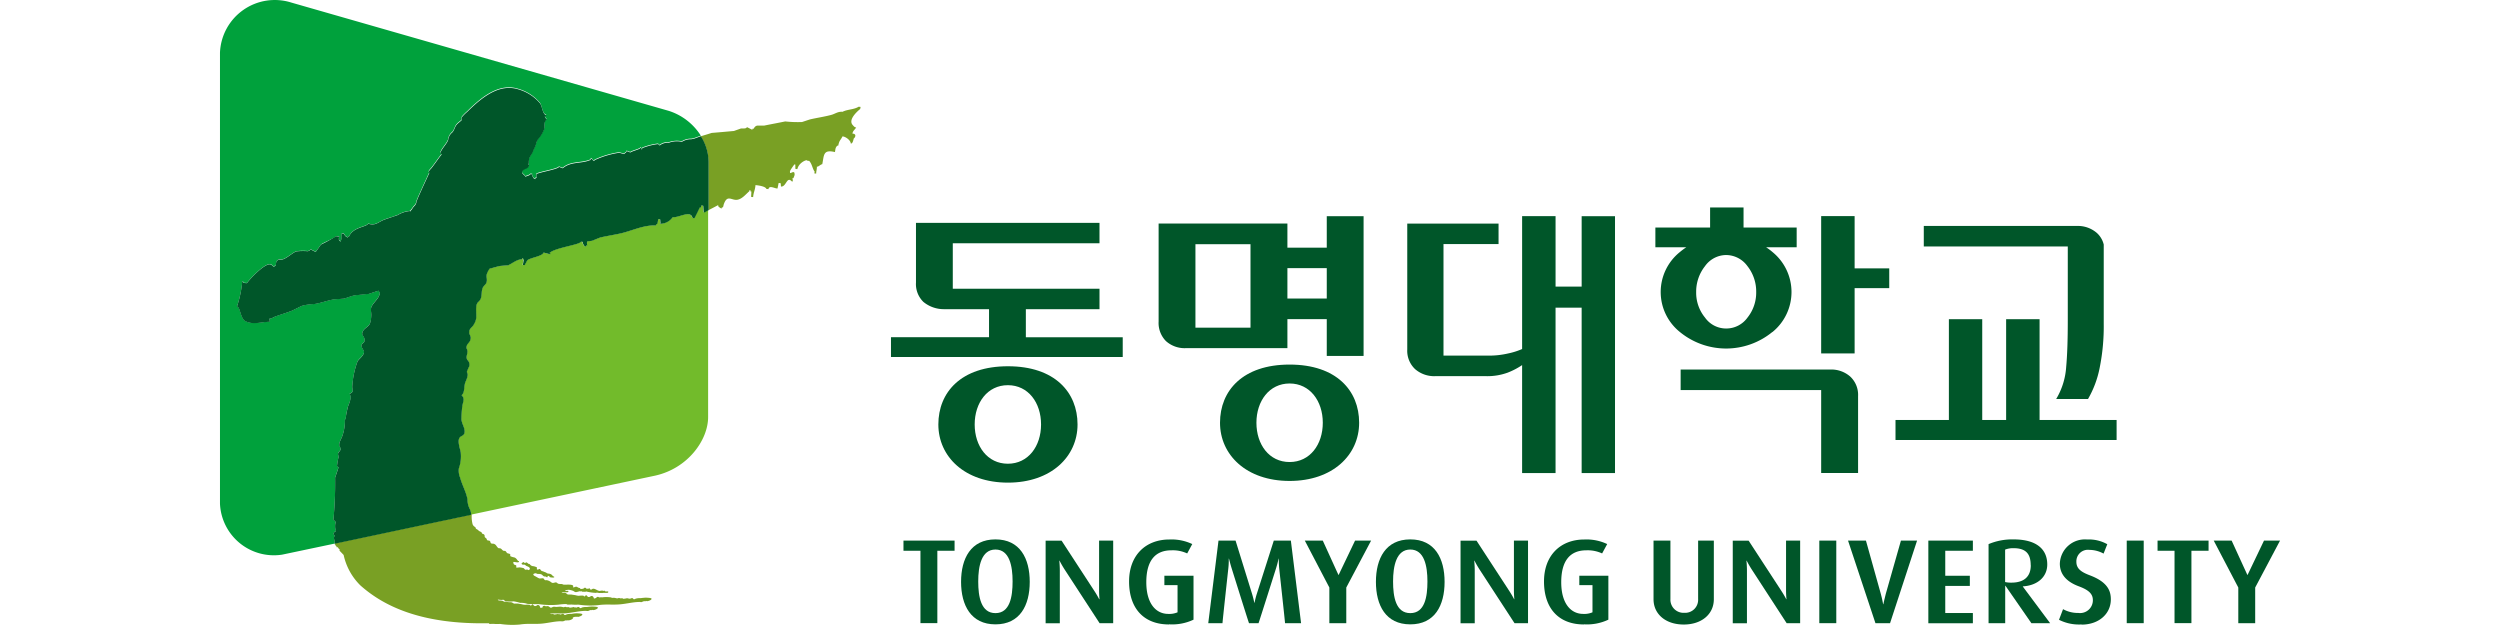
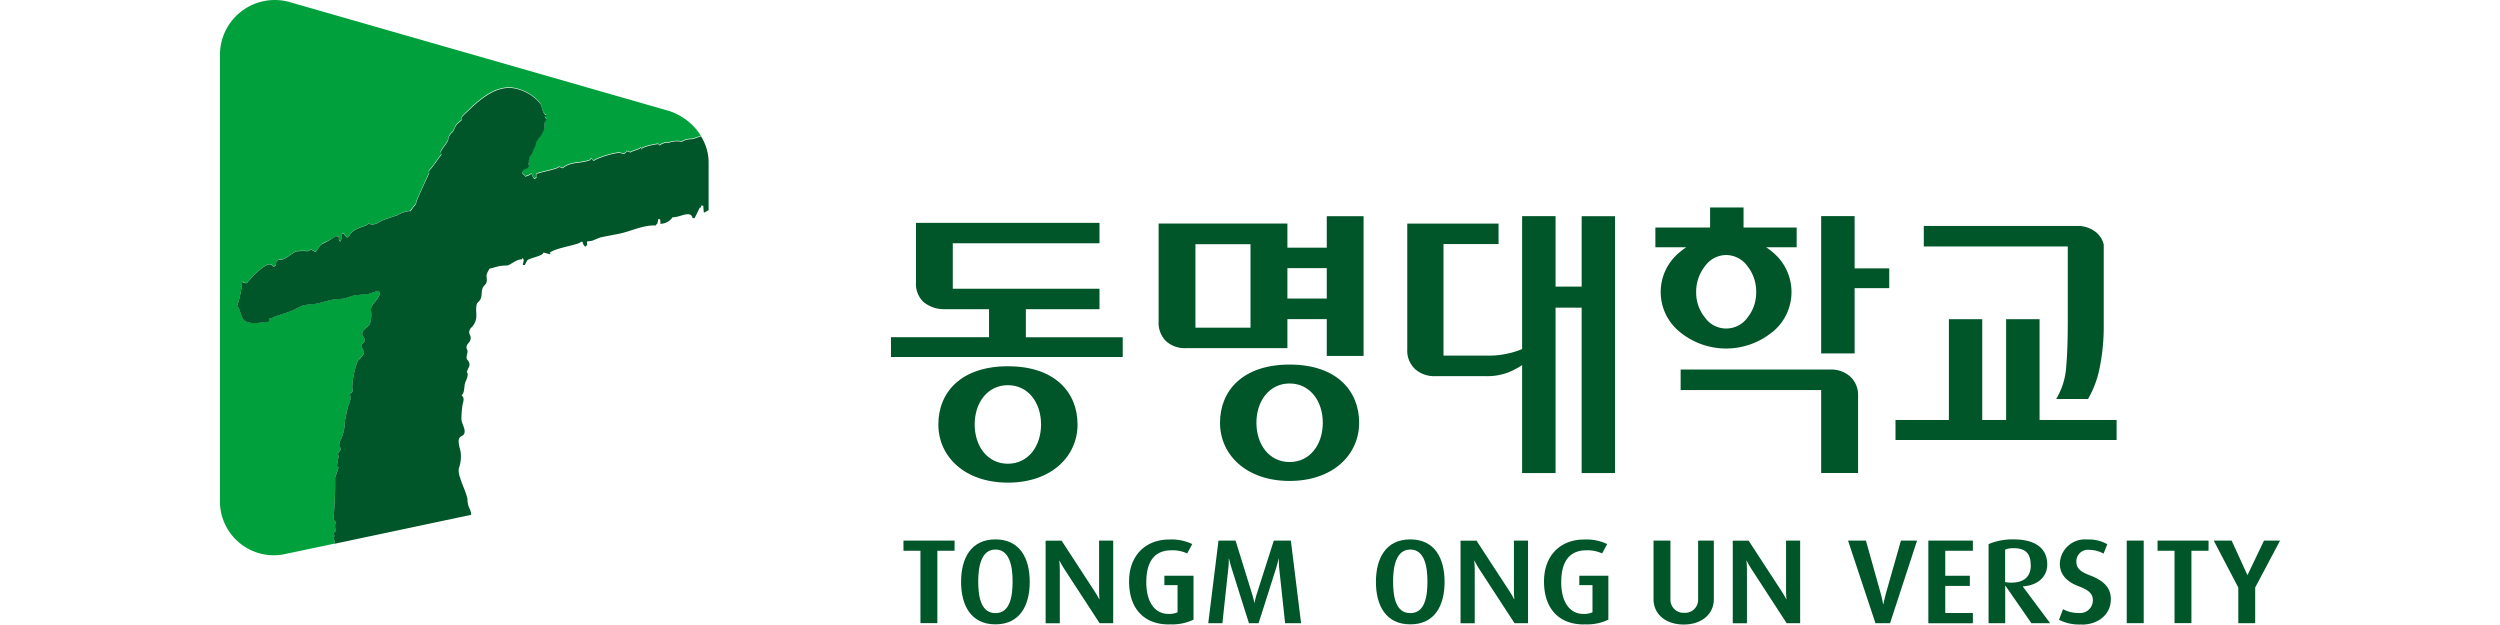
<svg xmlns="http://www.w3.org/2000/svg" width="320" height="80" viewBox="0 0 320 80">
  <defs>
    <clipPath id="clip-path">
      <rect id="사각형_411" data-name="사각형 411" width="320" height="80" transform="translate(-2740 5359)" fill="#fff" stroke="#707070" stroke-width="1" />
    </clipPath>
  </defs>
  <g id="client-logo06" transform="translate(2740 -5359)" clip-path="url(#clip-path)">
    <g id="싸인류" transform="translate(-2711.843 5358.997)">
      <g id="그룹_2106" data-name="그룹 2106">
        <g id="그룹_2101" data-name="그룹 2101">
          <path id="패스_1375" data-name="패스 1375" d="M91.823,70.5v9.264H89.661V70.5H87.488V69.2h6.54V70.5H91.834Z" fill="#005629" />
          <path id="패스_1376" data-name="패스 1376" d="M101.455,74.429c0,1.967-.346,4.054-2.194,4.054s-2.205-2.086-2.205-4.054.411-4.086,2.205-4.086S101.455,72.451,101.455,74.429Zm2.194.054c0-2.994-1.243-5.438-4.389-5.438s-4.4,2.443-4.4,5.438,1.265,5.438,4.4,5.438S103.649,77.488,103.649,74.483Z" fill="#005629" />
          <path id="패스_1377" data-name="패스 1377" d="M112.59,79.769l-4.443-6.821a13.282,13.282,0,0,1-.681-1.178h-.032s.065.595.065,1.232V79.78h-1.816V69.208h2.043l4.184,6.421a11.883,11.883,0,0,1,.627,1.07h.043s-.054-.508-.054-1.124V69.2h1.805V79.769Z" fill="#005629" />
          <path id="패스_1378" data-name="패스 1378" d="M121.465,79.932c-3.124,0-5.1-1.957-5.1-5.5,0-3.362,2.13-5.373,5.157-5.373a6.176,6.176,0,0,1,2.93.584l-.649,1.2a4.357,4.357,0,0,0-2.022-.4c-2.022,0-3.211,1.265-3.211,4.086,0,2.67,1.189,4.054,2.821,4.054a2.655,2.655,0,0,0,1.178-.205V74.9h-1.686V73.7h3.73v5.621a6.377,6.377,0,0,1-3.135.595Z" fill="#005629" />
          <path id="패스_1379" data-name="패스 1379" d="M136.329,79.769c-.011-.259-.746-6.983-.746-6.983a12.516,12.516,0,0,1-.054-1.276H135.5s-.119.595-.335,1.276c0,0-2.1,6.638-2.227,6.983h-1.222c-.119-.3-2.216-7.005-2.216-7.005-.205-.659-.346-1.254-.346-1.254h-.032a9.4,9.4,0,0,1-.054,1.254s-.735,6.7-.746,7.005H126.5L127.811,69.2h2.184l2.1,6.778c.205.67.3,1.178.3,1.178h.032a9.408,9.408,0,0,1,.3-1.178l2.162-6.778h2.184l1.308,10.573H136.34Z" fill="#005629" />
-           <path id="패스_1380" data-name="패스 1380" d="M144.167,75.207v4.562H142V75.207L138.859,69.2h2.3l2,4.389h.032l2.1-4.389h2.054Z" fill="#005629" />
          <path id="패스_1381" data-name="패스 1381" d="M154.555,74.429c0,1.967-.335,4.054-2.194,4.054s-2.205-2.086-2.205-4.054.411-4.086,2.205-4.086S154.555,72.451,154.555,74.429Zm2.195.054c0-2.994-1.243-5.438-4.389-5.438s-4.4,2.443-4.4,5.438,1.254,5.438,4.4,5.438S156.75,77.488,156.75,74.483Z" fill="#005629" />
          <path id="패스_1382" data-name="패스 1382" d="M165.7,79.769l-4.443-6.821a13.283,13.283,0,0,1-.681-1.178h-.032s.065.595.065,1.232V79.78h-1.816V69.208h2.043l4.184,6.421a11.883,11.883,0,0,1,.627,1.07h.032s-.054-.508-.054-1.124V69.2h1.805V79.769H165.7Z" fill="#005629" />
          <path id="패스_1383" data-name="패스 1383" d="M174.576,79.932c-3.124,0-5.1-1.957-5.1-5.5,0-3.362,2.13-5.373,5.157-5.373a6.176,6.176,0,0,1,2.93.584l-.649,1.2a4.393,4.393,0,0,0-2.022-.4c-2.022,0-3.211,1.265-3.211,4.086,0,2.67,1.189,4.054,2.822,4.054a2.655,2.655,0,0,0,1.178-.205V74.9h-1.686V73.7h3.719v5.621a6.377,6.377,0,0,1-3.135.595Z" fill="#005629" />
          <path id="패스_1384" data-name="패스 1384" d="M187.354,79.942c-2.292,0-3.859-1.319-3.859-3.243V69.2h2.162v7.492a1.681,1.681,0,0,0,1.784,1.751,1.664,1.664,0,0,0,1.762-1.751V69.2h2.011v7.5c0,1.924-1.567,3.243-3.859,3.243Z" fill="#005629" />
          <path id="패스_1385" data-name="패스 1385" d="M200.532,79.769,196.1,72.948a13.283,13.283,0,0,1-.681-1.178h-.032s.065.595.065,1.232V79.78h-1.816V69.208h2.032l4.184,6.421a11.888,11.888,0,0,1,.627,1.07h.032s-.054-.508-.054-1.124V69.2h1.805V79.769h-1.73Z" fill="#005629" />
-           <path id="패스_1386" data-name="패스 1386" d="M204.715,79.769V69.2h2.173V79.769Z" fill="#005629" />
+           <path id="패스_1386" data-name="패스 1386" d="M204.715,79.769h2.173V79.769Z" fill="#005629" />
          <path id="패스_1387" data-name="패스 1387" d="M213.774,79.769H211.9L208.391,69.2h2.292l1.9,6.8c.173.616.3,1.34.3,1.34h.032s.141-.713.313-1.34l1.935-6.8h2.065l-3.459,10.573Z" fill="#005629" />
          <path id="패스_1388" data-name="패스 1388" d="M218.671,79.769V69.2h5.7V70.5h-3.535v3.2h3.146V75h-3.146v3.47h3.535V79.78h-5.7Z" fill="#005629" />
          <path id="패스_1389" data-name="패스 1389" d="M231.784,72.354c0,1.405-.811,2.227-2.486,2.227a3.478,3.478,0,0,1-.8-.076V70.354a2.8,2.8,0,0,1,1.07-.184c1.578,0,2.205.713,2.205,2.184Zm2.476,7.416-3.492-4.681v-.032c1.859-.108,3.124-1.2,3.124-2.8,0-1.978-1.405-3.211-4.313-3.211a7.784,7.784,0,0,0-3.2.605V79.769h2.13V74.98h.032l3.319,4.789Z" fill="#005629" />
          <path id="패스_1390" data-name="패스 1390" d="M238.281,79.932a5.669,5.669,0,0,1-2.886-.595l.519-1.362a3.9,3.9,0,0,0,1.957.486,1.636,1.636,0,0,0,1.859-1.632c0-.8-.508-1.3-1.816-1.784-1.913-.713-2.411-1.859-2.411-2.886a3.207,3.207,0,0,1,3.5-3.1,4.776,4.776,0,0,1,2.573.605l-.476,1.2a3.825,3.825,0,0,0-1.805-.476,1.479,1.479,0,0,0-1.676,1.535c0,.94.746,1.351,1.773,1.74,2.292.876,2.638,2.043,2.638,3.059,0,1.881-1.567,3.232-3.74,3.232Z" fill="#005629" />
          <path id="패스_1391" data-name="패스 1391" d="M244.065,79.769V69.2h2.173V79.769Z" fill="#005629" />
          <path id="패스_1392" data-name="패스 1392" d="M252.345,70.5v9.264h-2.162V70.5h-2.173V69.2h6.529V70.5Z" fill="#005629" />
          <path id="패스_1393" data-name="패스 1393" d="M260.507,75.207v4.562h-2.162V75.207L255.2,69.2h2.292l2.011,4.389h.032l2.1-4.389h2.054Z" fill="#005629" />
        </g>
        <g id="그룹_2103" data-name="그룹 2103">
          <g id="그룹_2102" data-name="그룹 2102">
-             <path id="패스_1394" data-name="패스 1394" d="M61.9,27.177c-.022-.292-.043-.584-.076-.854-.086-.011-.173-.011-.259-.022-.043.195.022.281-.184.259-.216.454-.454.908-.67,1.362-.076,0-.162-.022-.249-.022-.227-1.081-1.74-.022-2.551-.108a1.928,1.928,0,0,1-1.589.843.66.66,0,0,1,.032-.141c-.011-.141-.022-.281-.043-.432a.968.968,0,0,1-.249-.022c-.043.216-.065.7-.27.681-.011.043-.022.1-.032.13-1.578-.086-3.113.713-4.616,1.038-.854.184-1.665.3-2.5.5-.346.13-.692.281-1.049.422-.173.032-.346.043-.508.065-.238-.022-.119.378-.119.551a.526.526,0,0,1-.13-.011.57.57,0,0,1-.032.13c-.249-.022-.313-.281-.411-.454a.633.633,0,0,1,.022-.141,1.93,1.93,0,0,0-.249-.022c-.086.389-3.416.768-4.032,1.459.162.022.13-.043.1.151-.281-.076-.562-.151-.854-.227-.1.476-1.708.659-2.076.995l-.324.616c-.086,0-.173-.011-.249-.011.043-.238.086-.476.141-.7a.571.571,0,0,1-.13-.011c.011-.043.022-.086.032-.141a.485.485,0,0,1-.119-.011.536.536,0,0,1-.032.141c-.595-.065-1.265.551-1.805.768-.368.032-.724.054-1.092.086-.411.119-.832.227-1.243.335a2.244,2.244,0,0,0-.368.713c-.1.432.119.638-.065,1.135-.076.184-.346.368-.443.584-.216.5-.054.951-.281,1.449-.216.465-.454.335-.541.919-.108.93.249,1.459-.378,2.432-.205.313-.476.4-.53.822-.043.486.346.53.108,1.157-.108.249-.335.389-.422.638-.108.389.054.389.086.681s-.141.638-.108.908.216.281.281.5a.784.784,0,0,1,.054.551,5.162,5.162,0,0,0-.313.735c.281.357-.032.94-.205,1.362-.162.454-.054,1.351-.465,1.6.422.443.227.67.1,1.362a13.848,13.848,0,0,0-.119,1.654c-.011.638.551,1.232.378,1.87-.13.368-.443.27-.649.616-.227.443.086,1.33.173,1.784a4.6,4.6,0,0,1-.238,2.108A2.3,2.3,0,0,0,30.7,61.1c.259.973.757,1.784.951,2.8a2.539,2.539,0,0,0,.238,1.124,2.183,2.183,0,0,1,.238.854l23.577-4.994c4.216-.94,6.778-4.584,6.778-7.492V26.874c-.195.108-.335.184-.335.184-.13.1-.119.119-.281.108Z" fill="#72bb2b" />
            <path id="패스_1395" data-name="패스 1395" d="M24.583,26.68c.238-.432.486-.432.562-.94.065-.3,1.643-3.654,1.643-3.686-.184-.119,0-.27.108-.432.162-.065,1.395-1.924,1.47-1.892a1.8,1.8,0,0,0-.173-.227c.195-.562.843-1.168,1.005-1.665a1.476,1.476,0,0,1,.53-.962c.292-.324.3-.7.573-1.005.195-.227.476-.389.638-.584a.545.545,0,0,1,.022-.368,5.789,5.789,0,0,1,.681-.681c1.978-1.978,4.162-3.611,6.519-2.876a5.645,5.645,0,0,1,2.8,1.805c.292.432.292,1.416.822,1.524-.054.032-.162.141-.238.184.1.065.162.281.281.346-.465.335-.227.832-.324,1.211a4.018,4.018,0,0,1-.746,1.265,1.984,1.984,0,0,0-.335.778c-.076.27-.249.541-.357.822a6.532,6.532,0,0,1-.465.854,1.743,1.743,0,0,0-.076.573,1.64,1.64,0,0,1-.032.227l.065.162c-.13.53-.692.335-.876.8-.1.281.335.4.378.627.368-.108.627-.205.659-.314a1.053,1.053,0,0,1,.259.022c-.011.054-.022.1-.032.141.1.184.162.443.411.465a.633.633,0,0,0,.022-.141h.13c0-.173-.108-.573.119-.551.357-.195,2.692-.584,2.757-.876a4.3,4.3,0,0,0,.476.184c1.005-.876,2.292-.584,3.394-1.005.141-.054.162,0,.205-.205h.13c.086.119.292.454.346.173a11.312,11.312,0,0,1,3.157-.951c.195.054.4.119.616.173.151-.162.281-.162.335-.389.151.065.313.13.476.184.238-.205,1.243-.4,1.276-.584a.405.405,0,0,1,.119.011c-.043.173-.065.13.1.151.011-.054.022-.086.032-.141a8.226,8.226,0,0,1,2.043-.519c.065.119.065.151.216.162a1.451,1.451,0,0,1,1.1-.313,3,3,0,0,1,1.7-.13,2.154,2.154,0,0,1,1.2-.335,2.345,2.345,0,0,0,.378-.076c.195-.065.67-.238.865-.313A7.576,7.576,0,0,0,57.468,14.2L9.146.335A7.023,7.023,0,0,0,0,6.746V64.473A6.907,6.907,0,0,0,7.946,71l6.724-1.416V69.51c.086-.324-.205-.616.022-.962-.054-.065-.13-.151-.173-.216a.623.623,0,0,1,.335-.368,2.019,2.019,0,0,1-.032-1.157c-.076-.1-.076-.195-.3-.238a51.376,51.376,0,0,0,.227-5.448c.141-.443.292-.886.443-1.33-.054-.043-.141-.086-.205-.13a9.17,9.17,0,0,1,.205-1.189c.022-.162-.1-.3-.054-.465.043-.184.292-.313.313-.53,0-.227-.141-.3-.173-.454-.043-.443.259-.832.389-1.222a5.7,5.7,0,0,0,.324-2.151.8.8,0,0,0,.151-.043c-.141.022.216-1.481.249-1.578.184-.508.519-1.135.205-1.643.584-.205.357-.486.346-.9a10.879,10.879,0,0,1,.649-3.167c.108-.378.811-.724.854-1.265,0-.238-.368-.616-.335-.822.108-.443.486-.27.4-.843-.076-.465-.465-.476-.205-1.005.184-.378.713-.573.9-.984a3.473,3.473,0,0,0,.173-1.081c.011-.454-.13-.713.054-1.124.227-.454.67-.811.9-1.254.249-.508.086-.508-.032-.746-.411.141-.822.27-1.232.411-.595.054-1.189.119-1.784.184-.465.076-.93.292-1.405.422l-1.254.1h-.043c-.854.141-1.719.5-2.594.605a6.4,6.4,0,0,0-1.513.227c-.411.205-.811.4-1.211.595-.724.3-1.416.486-2.162.757-.249.1-.465.292-.746.259.011.141.032.292.043.422-1.059,0-2.227.432-3.167-.1-.627-.357-.616-1.816-1.049-1.859a13.6,13.6,0,0,0,.659-3.049c.022-.184-.022-.141.141-.13a.225.225,0,0,1-.032.141c.173.022.346.032.508.043.432-.616,2.238-2.476,2.951-2.411.054.086.1.151.13,0,.119.108.259.313.443.324,0-.043.022-.086.022-.141.054,0,.086.011.13.011.043-.216.054-.7.27-.681.043-.184,0-.151.151-.13.638.238,1.589-.8,2.227-1.038a6.8,6.8,0,0,1,1.47-.022c.162-.054.27-.054.313-.249.227.119.465.238.692.346.227-.313.465-.627.681-.951.3-.227,1.892-.865,1.935-1.07.13,0,.249.022.378.032-.011.227-.108.551.141.584-.011.043-.022.086-.032.141.324-.368.162-.724.238-1.113a2.247,2.247,0,0,1,.249.032c.119.195.27.454.541.476a.66.66,0,0,1,.032-.141h.13c.3-.757,1.189-1.049,1.795-1.254.335-.119.573-.216.616-.357,1.049.3,1.254-.216,2.205-.562.541-.173,1.059-.357,1.589-.541a3.686,3.686,0,0,1,1.567-.519l.27-.335Z" fill="#00a13c" />
          </g>
-           <path id="패스_1396" data-name="패스 1396" d="M76.1,22.053c-.043.227.043.151.216.162-.011-.292.108-.595.086-.876.216.022.432-.27.692-.324.238-1.124.076-1.924,1.622-1.546.076-.4.032-.53.3-.822h.119c.162-.746.249-.595.551-1.189.432.043,1.038.508,1.059.919.249.022.313-.432.389-.67.1,0,.465-.573-.184-.605.086-.4.281-.454.486-.778-.216-.022-.324-.184-.454-.324-.562-.638.432-1.611.962-2.043a2.394,2.394,0,0,0,.054-.27c-.086,0-.162-.022-.249-.022-.638.389-1.405.313-2.065.649-.584-.054-.94.259-1.416.389-.919.249-1.816.368-2.746.584-.335.108-.681.227-1.016.335a14.467,14.467,0,0,1-2.151-.076c-.886.184-1.784.346-2.681.53h-.876c-.259.043-.357.184-.5.411-.173,0-.119-.054-.162.13-.216-.108-.465-.238-.692-.346-.054.249-.584.151-.778.184-.292.108-.584.205-.876.313-.951.086-1.892.173-2.854.249-.562.184-.843.259-1.395.432a6.3,6.3,0,0,1,.984,3.438v6.021c.443-.227,1.157-.605,1.254-.659a.242.242,0,0,0,.1.259,1.718,1.718,0,0,0,.324.195.854.854,0,0,1,.032-.141c.205.022.184-.195.249-.4.476-1.362,1.016-.411,1.816-.605.584-.141.995-.681,1.459-1.081.043-.184-.022-.141.151-.13-.032.184-.076.13.108.162,0,.238-.022.465-.032.7.1,0,.173.022.259.022.043-.605.259-.919.3-1.535.3.032,1.286.141,1.405.5a.927.927,0,0,1,.249.022c.119-.551.789-.076,1.168-.086.022-.141.054-.27.086-.422.011-.086.043-.184.054-.281a2.1,2.1,0,0,1,.259.022c.022.141.022.281.043.432.692.054.735-1.373,1.384-.659h.13a3.081,3.081,0,0,0-.043-.432c.043.011.086.011.13.022.043-.238.249-.389.076-.768a.487.487,0,0,0-.4.108c-.173-.022-.13.032-.1-.151-.184-.022.519-.908.53-.951.043,0,.086.011.13.011,0,.184,0,.378.011.562a1.93,1.93,0,0,0,.249.022c.173-.843,1.276-1.3,1.265-1.07.086,0,.162.022.249.022.389.422.378.94.713,1.405Z" fill="#79a024" />
-           <path id="패스_1397" data-name="패스 1397" d="M34.4,79.834c.1.065.562,0,.724.032a5.4,5.4,0,0,0,.724,0,10.373,10.373,0,0,0,2.54.076c1.027-.162,1.838-.022,2.832-.119.811-.076,1.643-.3,2.422-.3a.947.947,0,0,0,.3,0,3,3,0,0,0,.281-.108c.13-.011.195.043.324-.032a.144.144,0,0,0,.054.032c.141,0,.649-.162.573-.335a.038.038,0,0,1-.032-.022,1.99,1.99,0,0,1,.27-.1c.13-.022.184.032.324-.032.022.011.032.032.054.043.151,0,.659-.173.584-.346-.065-.108-.53-.1-.681-.119A3.979,3.979,0,0,0,45,78.58a1.946,1.946,0,0,0-.605.054,1.172,1.172,0,0,1-.205.086c-.13.022-.141-.076-.205-.119-.1-.054-.205,0-.335.043-.162.065-.054,0-.141-.032-.032,0-.086.022-.119.022-.054,0-.065-.054-.119-.054a2.738,2.738,0,0,1-.519.086c-.054-.108-.238-.054-.368-.065-.076,0-.119-.054-.195-.043h0c.9-.1,1.3.022,2.205-.065.811-.086,1.643-.292,2.422-.3a2.849,2.849,0,0,0,.3.022A3,3,0,0,1,47.4,78.1c.119-.022.205.032.335-.043a.084.084,0,0,1,.043.043c.151,0,.659-.173.584-.346-.054-.108-.53-.1-.681-.119a5.151,5.151,0,0,0-.692.065,2.043,2.043,0,0,0-.616.054,1.532,1.532,0,0,1-.195.086c-.13.032-.13-.076-.205-.119-.1-.054-.216,0-.335.043-.162.065-.054,0-.141-.032-.032-.011-.086.032-.119.022-.054-.011-.054-.054-.108-.054a2.171,2.171,0,0,1-.519.086c-.054-.108-.238-.054-.368-.065-.076,0-.13-.054-.205-.043-.032,0-.195.065-.195.054a2.947,2.947,0,0,0-.4-.076c-.184,0-.357.032-.551.032-.162,0-.3-.065-.5.043s-.259.032-.368-.043a.567.567,0,0,0-.195-.108,1.141,1.141,0,0,1-.27.022c-.065,0-.086-.054-.162-.054-.151,0-.27.076-.238.205a.919.919,0,0,1-.27.054c-.065-.022-.032-.086-.054-.13-.065-.108-.1-.249-.314-.227-.076,0-.13.086-.195.108-.216.054-.184.022-.3-.054-.011,0-.151-.227-.216-.13-.216.281-.195.076-.324.043a2.439,2.439,0,0,0-.562,0,.571.571,0,0,0-.141-.011,1.486,1.486,0,0,1-.27-.054c-.162-.032-.314-.054-.486-.086a1.218,1.218,0,0,0-.281,0,.033.033,0,0,1-.022-.011.16.16,0,0,0-.076.011h-.13c-.141-.043-.216-.141-.368-.173-.119-.022-.27,0-.411-.022a3.974,3.974,0,0,0-.541-.054c-.065-.119-.378-.151-.659-.151a.251.251,0,0,1-.119-.119c.195.022.346.043.4.043.119.022.259-.043.368,0,.108.065.1.141.227.173a3.979,3.979,0,0,0,1.016.011,5.453,5.453,0,0,1,.854.195,2.515,2.515,0,0,1,.93.13,5.133,5.133,0,0,0,.724.022c.238.032.486,0,.724.011a10.39,10.39,0,0,0,2.54.065,7.814,7.814,0,0,1,.962-.076.251.251,0,0,1,.108.043c.086.065.573,0,.735.032a5.4,5.4,0,0,0,.724,0,10.463,10.463,0,0,0,2.551.065c1.027-.151,1.838-.011,2.843-.108.811-.076,1.643-.292,2.432-.3.108,0,.195.043.292.011a2.167,2.167,0,0,1,.281-.108c.13-.011.195.032.335-.032.022,0,.022.022.054.032.141,0,.649-.162.573-.335-.065-.1-.519-.1-.681-.119a5.5,5.5,0,0,0-.692.065,1.974,1.974,0,0,0-.605.054,1.172,1.172,0,0,0-.205.086c-.141.022-.141-.076-.205-.119-.108-.065-.216,0-.335.043-.162.065-.054,0-.141-.032-.032,0-.086.022-.13.022s-.054-.054-.108-.054a2.889,2.889,0,0,1-.519.086c-.054-.108-.238-.054-.357-.065-.076,0-.119-.054-.205-.043a1.951,1.951,0,0,1-.205.054c-.043,0-.3-.076-.389-.076a2.634,2.634,0,0,0-.292.011c-.065-.1-.53-.1-.692-.108a4.012,4.012,0,0,0-.584.043c-.022,0-.043-.022-.065-.022a2.287,2.287,0,0,1-.259.022c-.065,0-.1-.054-.162-.065a.232.232,0,0,0-.238.119,1.664,1.664,0,0,1-.205.086.333.333,0,0,1-.108-.011.16.16,0,0,0-.011-.076c-.054-.108-.086-.249-.314-.227-.076,0-.13.086-.184.1-.227.054-.184.022-.313-.054,0,0-.141-.227-.216-.13-.216.27-.184.076-.324.032a3.425,3.425,0,0,0-.562.022,1.814,1.814,0,0,1-.422-.076c-.162-.032-.313-.043-.476-.076s-.4.011-.508-.022c-.141-.043-.162-.162-.324-.195-.119-.022-.324.022-.465,0l.065-.054.13-.032h.378c.065,0,.27.032.292-.076s-.065-.108-.173-.1c-.151.022-.184,0-.259-.076.151-.022.3-.054.476-.065a2.38,2.38,0,0,1,.562.141c.13.054.184.151.357.162.043,0,.454-.086.454-.13.022.011.043.032.076.054a.228.228,0,0,1,.216-.022c.043.086.205.011.292.065.1-.065.119.054.259-.054a6.713,6.713,0,0,0,1.276.184c.108-.065.184,0,.27-.022.119.086.346,0,.486.043a.543.543,0,0,0,.13-.022H49.4c.076,0,.27.022.3-.086s-.065-.108-.184-.1c-.151.022-.195,0-.27-.086-.043-.032-.119.032-.151.032-.054-.086-.249-.022-.324-.054-.313.195-.724-.313-1.049-.227-.032,0-.238.119-.216.13-.043-.032-.086-.043-.13-.076-.022-.032-.011-.086-.065-.119-.054,0-.086.032-.141.043a.567.567,0,0,1-.3-.011c0-.032-.022-.043-.032-.076-.043,0-.076-.032-.119-.032-.1,0-.13.076-.205.119a1.265,1.265,0,0,1-.346.043c-.076,0-.032-.1-.086-.119a.631.631,0,0,1-.195-.043c-.108-.043-.184-.13-.313-.13-.162.011-.238.13-.4.065.292-.465-.951-.292-1.168-.324-.119-.022-.184-.086-.324-.086a1.452,1.452,0,0,1-.378-.032c-.119-.043-.162-.151-.292-.173-.108-.011-.259.065-.378.065-.184,0-.141-.032-.259-.1a1.239,1.239,0,0,0-.541-.249c-.141-.011-.141.043-.27-.032-.065-.043-.076-.13-.151-.184-.141-.076-.411.043-.573-.022-.184-.076-.389-.227-.584-.313-.054-.032-.184-.13-.141-.216.032-.065.141-.086.205-.108.162-.043.216.065.357.076a1.58,1.58,0,0,1,.4.032c.281.1.238.324.627.3.065.022.141.151.227.065.054-.054-.022-.065,0-.108.022-.076.173-.022.205,0,.065.065.043.119.151.141a1.8,1.8,0,0,0,.238.032c.054,0,.3.032.259-.086-.022-.054-.065-.043-.108-.065-.108-.076-.173-.173-.281-.259a.991.991,0,0,0-.4-.1.453.453,0,0,1-.238-.119c-.086-.043-.184-.065-.27-.108a2.308,2.308,0,0,0-.292-.1c-.065-.022-.086-.076-.141-.119,0-.022-.032-.043-.043-.054s-.011-.032-.022-.054c-.141-.1-.249.1-.389.032-.1-.043.022-.216-.043-.27a1.383,1.383,0,0,0-.53-.162.51.51,0,0,1-.346-.216c-.1-.1-.1-.032-.184-.076-.108-.054-.27-.313-.422-.1a.155.155,0,0,1-.162-.13c-.216.054-.443.205-.195.324.1.043.195-.011.292.022a1.18,1.18,0,0,1,.184.141c.151.076.368.119.454.281.1.227-.238.357-.3.173-.076.022-.216.065-.281.032s-.108-.119-.184-.184a2.53,2.53,0,0,0-.5-.1c-.119-.011-.389.065-.465,0-.022-.032.043-.173,0-.238-.054-.086-.216-.076-.292-.151-.022-.032-.162-.313-.011-.313.13,0,.573.119.649,0s-.076-.086-.13-.151c-.162-.195-.227-.357-.486-.432a1.747,1.747,0,0,1-.476-.151c-.076-.054.076-.216-.1-.3-.1-.043-.216-.043-.313-.1-.108-.086-.1-.195-.249-.27-.054-.022-.162,0-.238-.032-.151-.065-.205-.227-.368-.292s-.184.032-.324-.086c-.216-.205-.238-.443-.584-.519-.119-.022-.205.022-.314-.065-.108-.119-.022-.227-.205-.324-.086-.032-.173,0-.238-.043-.108-.076-.065-.119-.119-.205s-.162-.119-.216-.205,0-.13-.032-.205a.287.287,0,0,0-.1-.162,1.211,1.211,0,0,1-.238-.1c0-.173-.205-.227-.324-.292s-.249-.249-.389-.27a.488.488,0,0,0-.076-.076c0-.151-.1-.184-.249-.3,0-.011-.022-.022-.043-.043a1.006,1.006,0,0,1-.119-.205,4.061,4.061,0,0,1-.108-1.265l-17.5,3.708v.054a.3.3,0,0,0-.043.054c.011.022.043.032.043.054.086.065.076.216.205.238v.1a.26.26,0,0,0,.162,0,.567.567,0,0,0,.227.292.18.18,0,0,1-.032.141c.184.184.368.378.541.562a7.773,7.773,0,0,0,2.14,3.892c2.994,2.67,7.837,5.027,16.486,4.843Z" fill="#79a024" />
          <path id="패스_1398" data-name="패스 1398" d="M24.312,27.015a3.785,3.785,0,0,0-1.567.519c-.53.184-1.049.357-1.589.541-.951.335-1.157.865-2.205.562-.032.141-.281.238-.616.357-.605.205-1.492.5-1.795,1.254h-.13a.536.536,0,0,1-.032.141c-.27-.022-.411-.281-.541-.476a1.73,1.73,0,0,1-.249-.032c-.086.389.076.746-.238,1.113a.66.66,0,0,1,.032-.141c-.238-.032-.151-.357-.141-.584-.13,0-.249-.022-.378-.032a17.417,17.417,0,0,1-1.935,1.07c-.227.324-.454.638-.681.951-.227-.119-.465-.238-.692-.346-.043.195-.151.195-.313.249a7.594,7.594,0,0,0-1.47.022c-.638.238-1.589,1.286-2.227,1.038-.162-.022-.108-.054-.151.13-.216-.032-.227.454-.27.681-.043,0-.076-.011-.13-.011,0,.054-.022.1-.022.141-.184-.022-.324-.216-.443-.324-.032.141-.076.076-.13,0-.724-.065-2.519,1.795-2.951,2.411A4.2,4.2,0,0,1,2.94,36.2a.536.536,0,0,0,.032-.141c-.162-.022-.119-.054-.141.13a13.468,13.468,0,0,1-.659,3.049c.422.043.422,1.492,1.049,1.859.94.53,2.108.108,3.167.1-.011-.141-.022-.281-.043-.422.27.032.5-.173.746-.259.746-.27,1.438-.465,2.162-.757.4-.195.811-.4,1.211-.595a6.317,6.317,0,0,1,1.513-.227c.876-.108,1.74-.465,2.594-.605h.043l1.254-.1c.476-.13.951-.346,1.405-.422.595-.065,1.189-.119,1.784-.184.411-.141.822-.281,1.232-.411.119.238.281.238.032.746-.227.454-.67.8-.9,1.254-.195.4-.043.659-.054,1.124a3.822,3.822,0,0,1-.173,1.081c-.195.411-.713.605-.9.984-.259.53.13.551.205,1.005.076.573-.3.4-.4.843-.032.205.335.584.335.822-.043.541-.735.9-.854,1.265a10.951,10.951,0,0,0-.649,3.167c.011.411.238.692-.346.9.3.508-.022,1.146-.205,1.643-.022.1-.389,1.611-.249,1.578a.8.8,0,0,1-.151.043,5.633,5.633,0,0,1-.324,2.151c-.13.389-.432.778-.389,1.222.032.151.184.238.173.454s-.259.346-.313.53.076.313.054.465a9.17,9.17,0,0,0-.205,1.189c.065.043.141.086.205.13-.141.454-.292.886-.443,1.33a48.764,48.764,0,0,1-.227,5.448c.227.043.227.141.3.238a1.931,1.931,0,0,0,.032,1.157.566.566,0,0,0-.335.368c.043.065.119.151.173.216-.227.346.065.638-.022.962v.076l17.5-3.708a2.011,2.011,0,0,0-.238-.854,2.539,2.539,0,0,1-.238-1.124c-.195-1.016-.692-1.827-.951-2.8a2.318,2.318,0,0,1-.162-1.146,4.6,4.6,0,0,0,.238-2.108c-.086-.454-.411-1.34-.173-1.784.195-.335.508-.238.649-.616.173-.638-.389-1.232-.378-1.87a13.848,13.848,0,0,1,.119-1.654c.13-.681.324-.919-.1-1.362.411-.249.3-1.146.465-1.6.162-.422.486-1.016.205-1.362a6.483,6.483,0,0,1,.313-.735.73.73,0,0,0-.054-.551c-.065-.216-.238-.216-.281-.5s.141-.627.108-.908-.205-.292-.086-.681c.086-.249.313-.378.422-.638.238-.627-.151-.67-.108-1.157.043-.422.324-.508.53-.822.627-.962.259-1.492.378-2.432.076-.584.313-.454.541-.919.216-.5.065-.951.281-1.449.1-.227.368-.411.443-.584.184-.486-.032-.7.065-1.135a2.637,2.637,0,0,1,.368-.713c.411-.108.832-.227,1.243-.335.357-.043.724-.065,1.092-.086.53-.216,1.211-.822,1.805-.768.011-.043.022-.086.032-.141a.405.405,0,0,1,.119.011.333.333,0,0,1-.032.141.485.485,0,0,1,.13.011c-.054.227-.1.465-.141.7a1.832,1.832,0,0,1,.249.011c.1-.205.216-.411.324-.616.368-.335,1.978-.519,2.076-.995.292.076.573.151.854.227.032-.195.076-.13-.1-.151.616-.681,3.946-1.07,4.032-1.459a1.93,1.93,0,0,1,.249.022.744.744,0,0,1-.022.141c.108.173.162.432.411.454a.57.57,0,0,1,.032-.13.526.526,0,0,1,.13.011c0-.173-.108-.584.119-.551l.508-.065c.346-.141.7-.292,1.049-.422.832-.195,1.643-.314,2.5-.5,1.5-.324,3.038-1.124,4.616-1.038a.755.755,0,0,1,.032-.13c.216.022.227-.465.27-.681a1.774,1.774,0,0,1,.249.022c.022.151.022.292.043.432-.011.054-.022.086-.032.141a1.928,1.928,0,0,0,1.589-.843c.811.086,2.324-.973,2.551.108.086,0,.173.022.249.022.227-.454.454-.9.67-1.362.205.022.141-.065.184-.259a1.053,1.053,0,0,1,.259.022c.032.281.043.573.076.854.162.011.151-.011.281-.108,0,0,.141-.076.335-.184V20.886a6.305,6.305,0,0,0-.984-3.448c-.195.065-.67.249-.865.313-.13.032-.259.054-.378.076a2.194,2.194,0,0,0-1.2.335,2.911,2.911,0,0,0-1.7.13,1.51,1.51,0,0,0-1.1.313c-.162,0-.151-.043-.216-.162a8.226,8.226,0,0,0-2.043.519c-.011.054-.022.086-.032.141-.162-.011-.141.032-.1-.151a.443.443,0,0,1-.119-.011c-.043.184-1.038.389-1.276.584-.162-.054-.324-.119-.476-.184-.054.227-.195.227-.335.389-.205-.054-.411-.119-.616-.173a11.312,11.312,0,0,0-3.157.951c-.054.27-.259-.054-.346-.173h-.13c-.043.205-.065.151-.205.205-1.1.432-2.378.13-3.394,1.005-.162-.054-.313-.119-.476-.184-.065.292-2.389.681-2.757.876-.227-.022-.119.378-.119.551h-.13a.744.744,0,0,1-.022.141c-.259-.022-.314-.281-.411-.465a.373.373,0,0,1,.032-.141,2.1,2.1,0,0,0-.259-.022c-.022.108-.281.205-.659.314-.054-.227-.486-.357-.378-.627.195-.465.757-.27.876-.8a1.015,1.015,0,0,1-.065-.162,1.64,1.64,0,0,1,.032-.227,1.743,1.743,0,0,1,.076-.573c.13-.3.357-.53.465-.854.1-.27.27-.551.357-.822a1.713,1.713,0,0,1,.335-.778,4.017,4.017,0,0,0,.746-1.265c.108-.378-.141-.865.324-1.211-.119-.065-.184-.281-.281-.346.076-.043.184-.151.238-.184-.519-.108-.519-1.092-.822-1.524a5.693,5.693,0,0,0-2.8-1.805c-2.357-.735-4.53.9-6.519,2.876a5.787,5.787,0,0,0-.681.681.545.545,0,0,0-.022.368c-.162.195-.443.357-.638.584-.27.3-.281.681-.573,1.005a1.452,1.452,0,0,0-.53.962c-.162.5-.811,1.1-1.005,1.665a1.8,1.8,0,0,1,.173.227c-.076-.032-1.308,1.827-1.47,1.892-.108.162-.292.3-.108.432,0,.022-1.589,3.384-1.643,3.686-.076.508-.324.508-.562.941l-.27.335Z" fill="#005629" />
        </g>
        <g id="그룹_2105" data-name="그룹 2105">
          <g id="그룹_2104" data-name="그룹 2104">
            <path id="패스_1399" data-name="패스 1399" d="M141.669,27.674v4.032h-5.038V28.615H120.146v12.54a3.3,3.3,0,0,0,.94,2.508,3.578,3.578,0,0,0,2.605.9h12.94V40.852h5.038v4.713h4.713V27.674h-4.713Zm0,6.648v3.892h-5.038V34.323Zm-9.762-3.059V41.944h-7.048V31.263h7.048Z" fill="#005629" />
            <path id="패스_1400" data-name="패스 1400" d="M103.152,43.166V39.577h9.427V36.961H93.8V31.145h18.778V28.528H89.088v7.643a3.185,3.185,0,0,0,.951,2.476,4.1,4.1,0,0,0,2.627.93h5.773v3.589H85.888V45.7h29.664v-2.53H103.163Z" fill="#005629" />
            <path id="패스_1401" data-name="패스 1401" d="M174.295,27.664V36.69h-3.34V27.664h-4.281V44.679a9.067,9.067,0,0,1-1.773.562,10.846,10.846,0,0,1-2.616.281h-5.675V31.242h7.048V28.626H151.972V44.744a3.224,3.224,0,0,0,1.005,2.508,3.716,3.716,0,0,0,2.54.9h6.573a7.591,7.591,0,0,0,2.713-.443,9.264,9.264,0,0,0,1.87-.973V60.559h4.281V39.382h3.34V60.559h4.27V27.674h-4.27Z" fill="#005629" />
            <path id="패스_1402" data-name="패스 1402" d="M232.909,53.76v-12.9h-4.281v12.9h-3.059v-12.9H221.3v12.9h-6.832v2.562h28.3V53.76Z" fill="#005629" />
            <path id="패스_1403" data-name="패스 1403" d="M236.519,31.566v9.481c0,2.443-.065,4.378-.205,5.924a9.111,9.111,0,0,1-1.2,3.967l-.086.141H239.1l.032-.043a12.943,12.943,0,0,0,1.47-3.957,26.833,26.833,0,0,0,.519-5.643V31.328h0v-.022a2.926,2.926,0,0,0-.876-1.481,3.7,3.7,0,0,0-2.54-.9H218.088v2.627h18.432Z" fill="#005629" />
            <path id="패스_1404" data-name="패스 1404" d="M209.234,34.355V27.664h-4.281V45.241h4.281V36.885h4.432v-2.53Z" fill="#005629" />
            <path id="패스_1405" data-name="패스 1405" d="M206.131,47.306H186.965v2.627h17.988V60.549h4.724V50.711a3.2,3.2,0,0,0-1.005-2.508,3.665,3.665,0,0,0-2.54-.9Z" fill="#005629" />
            <path id="패스_1406" data-name="패스 1406" d="M198.715,42.506a6.6,6.6,0,0,0,0-10.248,7.184,7.184,0,0,0-.811-.605h3.913v-2.53h-6.8V26.561h-4.281v2.562h-7.005v2.53h3.957a8.778,8.778,0,0,0-.811.605,6.559,6.559,0,0,0,0,10.248,9.333,9.333,0,0,0,11.816,0Zm-8.627-8.443a3.35,3.35,0,0,1,2.7-1.416,3.389,3.389,0,0,1,2.724,1.416,5.243,5.243,0,0,1,1.124,3.319,5.111,5.111,0,0,1-1.124,3.286,3.34,3.34,0,0,1-2.724,1.384,3.3,3.3,0,0,1-2.7-1.395,5.011,5.011,0,0,1-1.135-3.276A5.253,5.253,0,0,1,190.089,34.063Z" fill="#005629" />
          </g>
          <path id="패스_1407" data-name="패스 1407" d="M100.86,46.884c-6,0-8.908,3.33-8.908,7.448s3.373,7.448,8.908,7.448,8.908-3.34,8.908-7.448S106.86,46.884,100.86,46.884ZM100.85,59.36c-2.616,0-4.248-2.249-4.248-5.027s1.632-5.027,4.248-5.027,4.248,2.249,4.248,5.027S103.466,59.36,100.85,59.36Z" fill="#005629" />
          <path id="패스_1408" data-name="패스 1408" d="M136.913,46.668c-6,0-8.908,3.34-8.908,7.448s3.373,7.448,8.908,7.448,8.9-3.34,8.9-7.448-2.9-7.448-8.9-7.448Zm0,12.475c-2.627,0-4.248-2.249-4.248-5.027s1.643-5.027,4.248-5.027,4.248,2.249,4.248,5.027S139.529,59.143,136.913,59.143Z" fill="#005629" />
        </g>
      </g>
    </g>
  </g>
</svg>